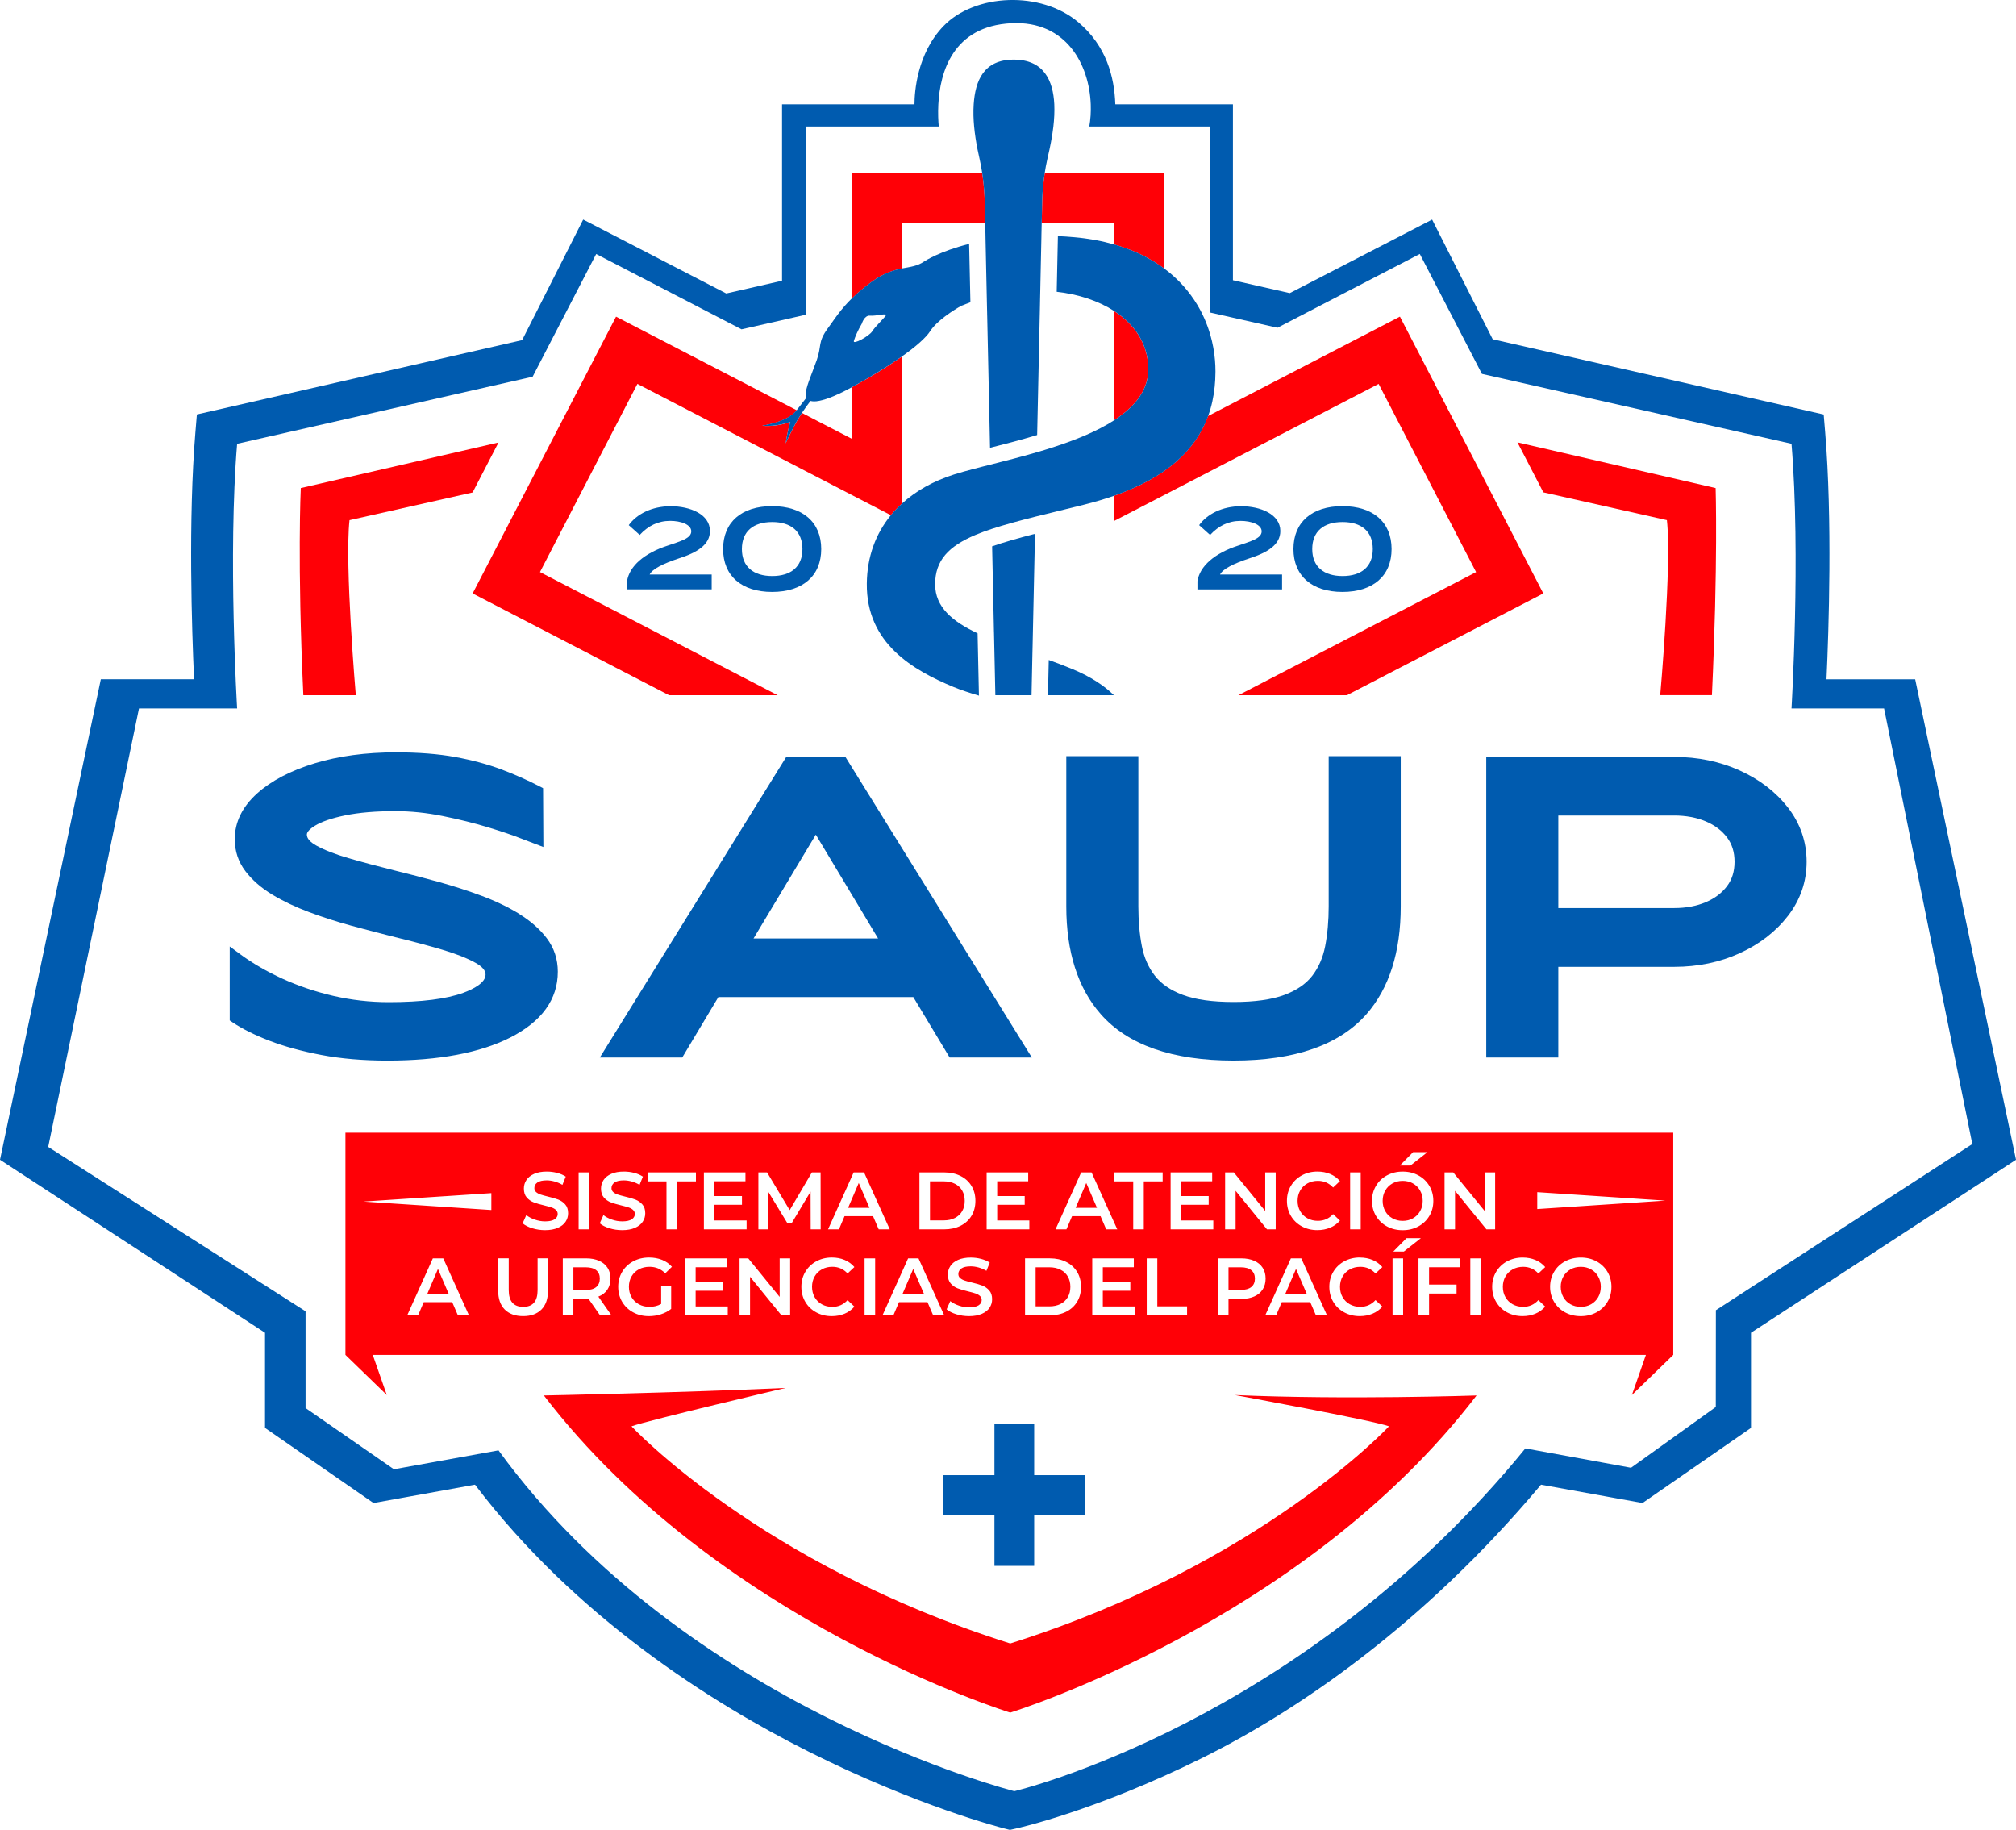
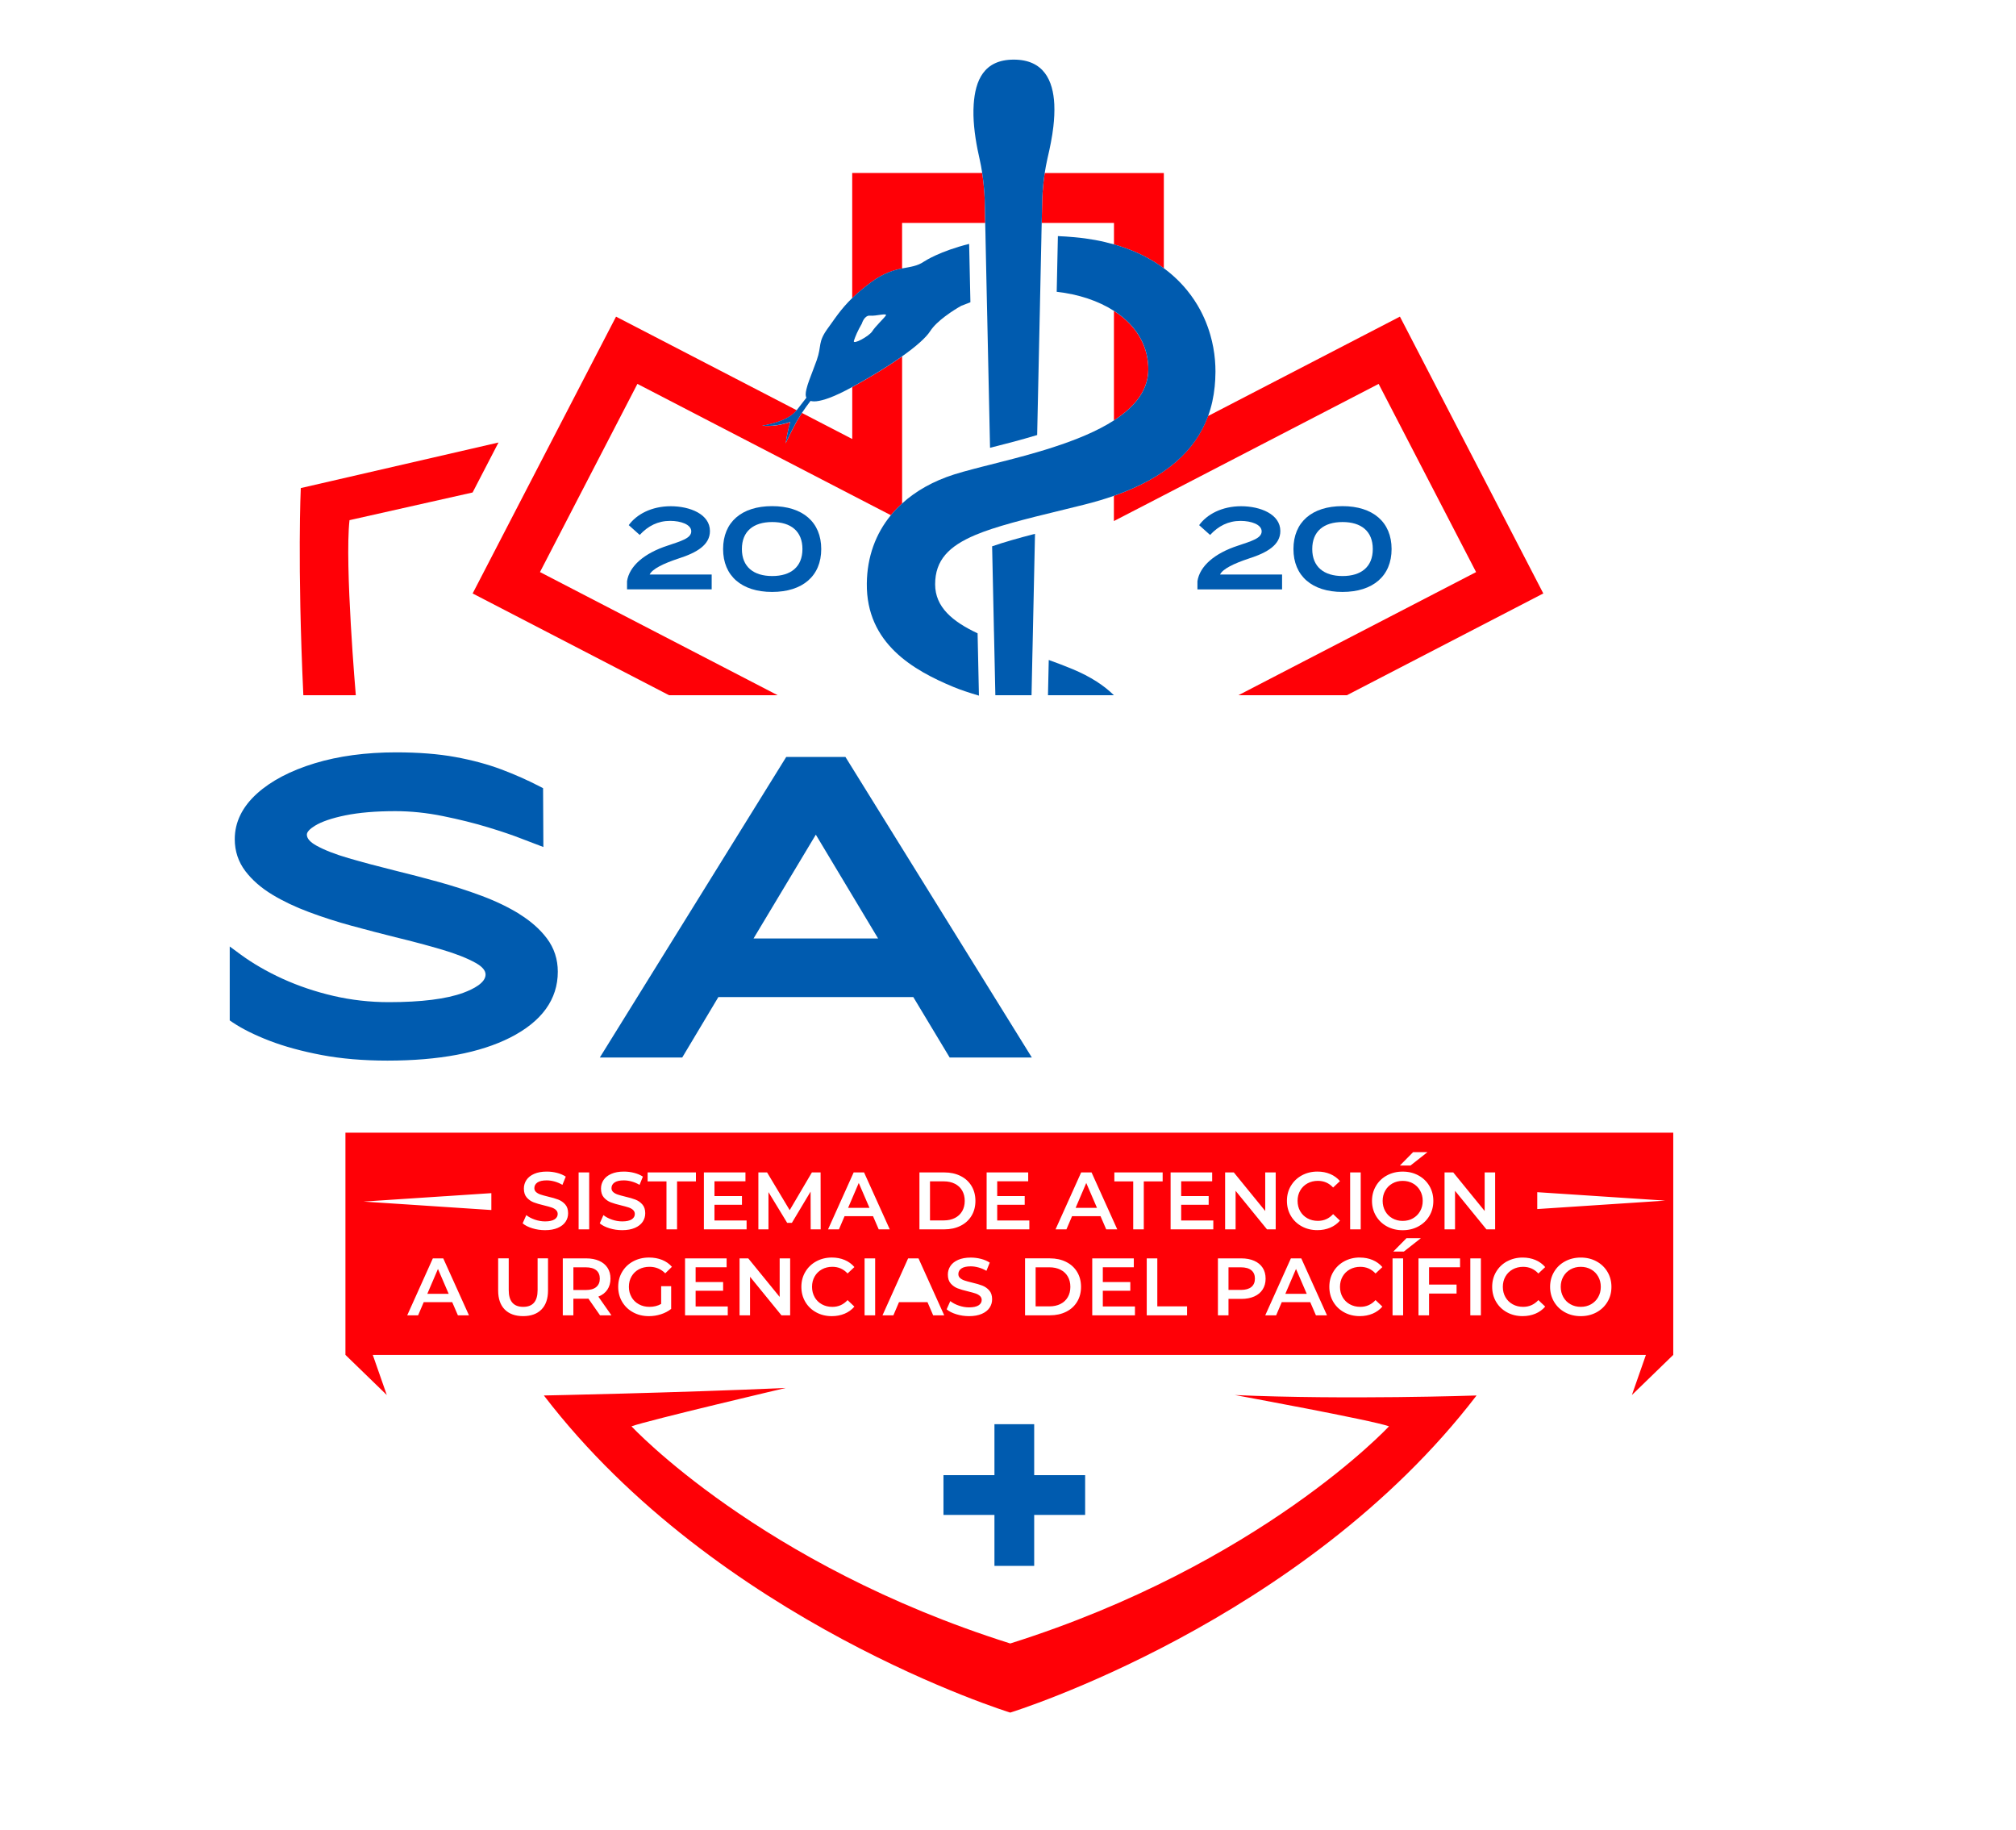
<svg xmlns="http://www.w3.org/2000/svg" id="Layer_2" data-name="Layer 2" viewBox="0 0 882.71 801.09">
  <defs>
    <style>
      .cls-1 {
        fill: #005baf;
      }

      .cls-1, .cls-2 {
        stroke-width: 0px;
      }

      .cls-2 {
        fill: #ff0006;
      }
    </style>
  </defs>
  <g id="Layer_2-2" data-name="Layer 2">
    <g>
      <g>
        <path class="cls-2" d="M540.66,610.72s59.96,10.99,67.52,13.7c0,0-56.18,60.5-165.84,95.07-109.66-34.57-165.84-95.07-165.84-95.07,7.56-2.7,67.52-16.79,67.52-16.79-48.62,2.16-105.88,3.29-105.88,3.29,76.17,99.4,204.19,138.83,204.19,138.83,0,0,128.02-39.43,204.19-138.83,0,0-57.26,1.97-105.88-.19Z" />
        <path class="cls-2" d="M153.03,227.72l53.9-12.12,11.34-21.88-86.57,19.95s-1.58,32.79,1.12,90.68h22.97s-4.92-57.12-2.76-76.63Z" />
-         <path class="cls-2" d="M751.19,213.67l-86.77-20,11.34,21.88,54.09,12.16c2.16,19.51-2.92,76.63-2.92,76.63h22.64c2.69-57.89,1.62-90.68,1.62-90.68Z" />
        <path class="cls-2" d="M389.16,119.21c2.13-.84,4.05-1.31,5.82-1.66v-19.96h36.39l-.17-7.81-.04-1.96s-.08-5.33-1.11-12.09h-56.91v54.8c2.14-2.08,4.76-4.32,8.13-6.84,2.95-2.2,5.54-3.57,7.89-4.49Z" />
        <path class="cls-2" d="M292.99,304.35h47.5l-23.7-12.28-80.36-41.63,42.66-82.38,94.06,48.74,16.92,8.75c1.49-1.82,3.14-3.53,4.92-5.14v-64.38c-2.82,2-5.99,4.09-9.46,6.24-3.73,2.31-7.79,4.67-12.09,7.04-.1.05-.18.1-.28.15v22.73l-18.79-9.73-3.24-1.68c-.61.91-1.21,1.86-1.77,2.81-.28.48-.55.95-.81,1.42-2.8,5.23-4.56,9.12-4.56,9.12,0,0,.9-5.89,2.08-9.39,0,0-4.53,1.69-9.6,1.75-.91.01-1.83-.02-2.75-.13,0,0,10.96-1.4,15.15-6.74l-21.34-11.06-33.61-17.41-15.15-7.85-7.81-4.04-1.22-.63-.54,1.03-3.93,7.58-6.12,11.81-14.87,28.7-11.42,22.04-25.91,50.02,86.02,44.56Z" />
        <path class="cls-2" d="M487.74,228.1l21.84-11.29,94.06-48.74,42.67,82.38-80.38,41.63-23.69,12.28h47.49l86.01-44.56-25.93-50.07-11.43-22.04h0s-15.46-29.85-15.46-29.85l-5.44-10.51-4.11-7.93-.41-.78-.93.48-8.21,4.25-13.69,7.09-34.92,18.09-26.29,13.62c-.05.13-.09.25-.14.37-5.48,14.64-18.12,26.51-41.06,34.54v11.04Z" />
        <path class="cls-2" d="M502.79,161.67c0-1.84-.17-3.62-.5-5.34-1.33-7.07-5.29-13.05-11.07-17.72-.02-.02-.04-.04-.07-.05-1.07-.86-2.22-1.67-3.41-2.44v47.93c3.95-2.55,7.33-5.38,9.88-8.54,3.26-4.04,5.17-8.62,5.17-13.84Z" />
        <path class="cls-2" d="M487.74,107c3.76,1.07,7.28,2.35,10.53,3.83,2.74,1.25,5.29,2.64,7.68,4.15,1.26.79,2.47,1.62,3.64,2.48v-41.72h-52.15c-1.03,6.75-1.11,12.09-1.11,12.09l-.02,1.01-.15,7.15-.04,1.61h31.64v9.41Z" />
        <polygon class="cls-2" points="187.1 566.42 196.46 566.42 191.76 555.53 187.1 566.42" />
        <path class="cls-2" d="M251.06,554.81v9.94h5.41c2.02,0,3.55-.43,4.59-1.3,1.04-.87,1.57-2.09,1.57-3.69s-.52-2.81-1.57-3.67c-1.05-.85-2.58-1.28-4.59-1.28h-5.41Z" />
        <path class="cls-2" d="M609.68,533.37c1.33.75,2.82,1.12,4.49,1.12s3.16-.37,4.49-1.12,2.37-1.79,3.14-3.13c.76-1.34,1.14-2.84,1.14-4.51s-.38-3.16-1.14-4.51c-.76-1.34-1.81-2.39-3.14-3.13-1.33-.75-2.82-1.12-4.49-1.12s-3.16.37-4.49,1.12c-1.33.75-2.38,1.79-3.14,3.13s-1.14,2.84-1.14,4.51.38,3.16,1.14,4.51,1.8,2.39,3.14,3.13Z" />
        <polygon class="cls-2" points="562.79 566.42 572.16 566.42 567.46 555.53 562.79 566.42" />
-         <polygon class="cls-2" points="399.86 555.53 395.19 566.42 404.56 566.42 399.86 555.53" />
        <path class="cls-2" d="M421.29,530.24c.75-1.29,1.12-2.8,1.12-4.51s-.37-3.21-1.12-4.51-1.82-2.29-3.21-2.99c-1.39-.7-3-1.05-4.83-1.05h-6.05v17.1h6.05c1.83,0,3.44-.35,4.83-1.05,1.39-.7,2.46-1.7,3.21-2.99Z" />
        <path class="cls-2" d="M464.33,570.86c1.39-.7,2.46-1.7,3.21-2.99s1.12-2.8,1.12-4.51-.37-3.21-1.12-4.51-1.82-2.29-3.21-2.99c-1.39-.7-3-1.05-4.83-1.05h-6.05v17.1h6.05c1.83,0,3.44-.35,4.83-1.05Z" />
        <path class="cls-2" d="M547.9,563.43c1.04-.85,1.57-2.08,1.57-3.67s-.52-2.81-1.57-3.67c-1.05-.85-2.58-1.28-4.59-1.28h-5.41v9.9h5.41c2.02,0,3.55-.43,4.59-1.28Z" />
        <polygon class="cls-2" points="376.01 517.89 371.34 528.79 380.71 528.79 376.01 517.89" />
        <path class="cls-2" d="M151.25,593.15l18.11,17.57-6.14-17.57h557.45l-6.14,17.57,18.11-17.57v-97.28H151.25v97.28ZM200.49,575.83l-2.49-5.77h-12.47l-2.46,5.77h-4.77l11.22-24.93h4.56l11.26,24.93h-4.84ZM239.95,564.96c0,3.61-.96,6.38-2.87,8.32-1.91,1.93-4.59,2.9-8.03,2.9s-6.13-.97-8.05-2.9c-1.92-1.94-2.88-4.71-2.88-8.32v-14.07h4.63v13.89c0,4.89,2.11,7.34,6.34,7.34s6.3-2.45,6.3-7.34v-13.89h4.56v14.07ZM276.5,567.85c.77,1.33,1.84,2.38,3.21,3.13,1.36.76,2.91,1.14,4.65,1.14,1.95,0,3.66-.43,5.13-1.28v-7.76h4.38v9.94c-1.28,1.02-2.78,1.8-4.49,2.35-1.71.55-3.47.82-5.27.82-2.54,0-4.83-.55-6.87-1.66-2.04-1.1-3.64-2.63-4.81-4.58-1.16-1.95-1.75-4.14-1.75-6.59s.58-4.64,1.75-6.59c1.16-1.95,2.77-3.47,4.83-4.58,2.05-1.1,4.36-1.66,6.93-1.66,2.09,0,3.99.35,5.7,1.03,1.71.69,3.15,1.7,4.31,3.03l-2.92,2.85c-1.9-1.9-4.19-2.85-6.87-2.85-1.76,0-3.32.37-4.68,1.1-1.37.74-2.43,1.77-3.21,3.1s-1.16,2.85-1.16,4.56.39,3.16,1.16,4.49ZM318.65,575.83h-18.7v-24.93h18.2v3.88h-13.57v6.48h12.04v3.81h-12.04v6.87h14.07v3.88ZM356.69,567.89c.76,1.33,1.82,2.37,3.17,3.12s2.88,1.12,4.59,1.12c2.64,0,4.86-.99,6.66-2.96l2.99,2.85c-1.16,1.35-2.59,2.39-4.29,3.1-1.7.71-3.57,1.07-5.61,1.07-2.52,0-4.79-.55-6.82-1.66s-3.62-2.63-4.77-4.58c-1.15-1.95-1.73-4.14-1.73-6.59s.58-4.64,1.75-6.59c1.16-1.95,2.76-3.47,4.79-4.58,2.03-1.1,4.3-1.66,6.82-1.66,2.04,0,3.91.36,5.59,1.07,1.69.71,3.11,1.75,4.27,3.1l-2.99,2.81c-1.8-1.95-4.02-2.92-6.66-2.92-1.71,0-3.24.37-4.59,1.12-1.35.75-2.41,1.79-3.17,3.12s-1.14,2.84-1.14,4.52.38,3.19,1.14,4.52ZM383.19,575.83h-4.63v-24.93h4.63v24.93ZM496.94,575.83h-18.7v-24.93h18.2v3.88h-13.57v6.48h12.04v3.81h-12.04v6.87h14.07v3.88ZM519.77,575.83h-17.67v-24.93h4.63v21.01h13.03v3.92ZM576.18,575.83l-2.49-5.77h-12.47l-2.46,5.77h-4.77l11.22-24.93h4.56l11.26,24.93h-4.84ZM614.36,575.83h-4.63v-24.93h4.63v24.93ZM610.05,547.92l5.79-5.87h6.3l-7.46,5.87h-4.63ZM639.29,554.78h-13.57v7.59h12.04v3.92h-12.04v9.54h-4.63v-24.93h18.2v3.88ZM648.41,575.83h-4.63v-24.93h4.63v24.93ZM703.82,569.95c-1.16,1.95-2.77,3.47-4.81,4.58-2.04,1.1-4.33,1.66-6.87,1.66s-4.83-.55-6.87-1.66c-2.04-1.1-3.64-2.64-4.81-4.6-1.16-1.96-1.75-4.15-1.75-6.57s.58-4.61,1.75-6.57c1.16-1.96,2.76-3.49,4.81-4.59,2.04-1.1,4.33-1.66,6.87-1.66s4.83.55,6.87,1.66c2.04,1.1,3.64,2.63,4.81,4.58,1.16,1.95,1.75,4.14,1.75,6.59s-.58,4.64-1.75,6.59ZM729.07,525.62l-15.09,1-5.51.36-35.38,2.33v-7.39l17.5,1.15,38.49,2.54ZM659.89,552.2c2.03-1.1,4.3-1.66,6.82-1.66,2.04,0,3.91.36,5.59,1.07,1.69.71,3.11,1.75,4.27,3.1l-2.99,2.81c-1.8-1.95-4.02-2.92-6.66-2.92-1.71,0-3.24.37-4.59,1.12-1.35.75-2.41,1.79-3.17,3.12s-1.14,2.84-1.14,4.52.38,3.19,1.14,4.52,1.82,2.37,3.17,3.12,2.88,1.12,4.59,1.12c2.64,0,4.86-.99,6.66-2.96l2.99,2.85c-1.16,1.35-2.59,2.39-4.29,3.1-1.7.71-3.57,1.07-5.61,1.07-2.52,0-4.79-.55-6.82-1.66s-3.62-2.63-4.77-4.58c-1.15-1.95-1.73-4.14-1.73-6.59s.58-4.64,1.75-6.59c1.16-1.95,2.76-3.47,4.79-4.58ZM632.5,513.27h3.81l13.75,16.88v-16.88h4.59v24.93h-3.81l-13.75-16.88v16.88h-4.59v-24.93ZM618.74,504.38h6.3l-7.46,5.87h-4.63l5.79-5.87ZM602.48,519.16c1.16-1.96,2.76-3.49,4.81-4.59,2.04-1.1,4.33-1.66,6.87-1.66s4.83.55,6.87,1.66c2.04,1.1,3.64,2.63,4.81,4.58,1.16,1.95,1.75,4.14,1.75,6.59s-.58,4.64-1.75,6.59c-1.16,1.95-2.77,3.47-4.81,4.58-2.04,1.1-4.33,1.66-6.87,1.66s-4.83-.55-6.87-1.66c-2.04-1.1-3.64-2.64-4.81-4.6-1.16-1.96-1.75-4.15-1.75-6.57s.58-4.61,1.75-6.57ZM591.16,513.27h4.63v24.93h-4.63v-24.93ZM595.41,550.54c2.04,0,3.91.36,5.59,1.07,1.69.71,3.11,1.75,4.27,3.1l-2.99,2.81c-1.8-1.95-4.02-2.92-6.66-2.92-1.71,0-3.24.37-4.59,1.12-1.35.75-2.41,1.79-3.17,3.12s-1.14,2.84-1.14,4.52.38,3.19,1.14,4.52,1.82,2.37,3.17,3.12,2.88,1.12,4.59,1.12c2.64,0,4.86-.99,6.66-2.96l2.99,2.85c-1.16,1.35-2.59,2.39-4.29,3.1-1.7.71-3.57,1.07-5.61,1.07-2.52,0-4.79-.55-6.82-1.66s-3.62-2.63-4.77-4.58c-1.15-1.95-1.73-4.14-1.73-6.59s.58-4.64,1.75-6.59c1.16-1.95,2.76-3.47,4.79-4.58,2.03-1.1,4.3-1.66,6.82-1.66ZM565.23,519.14c1.16-1.95,2.76-3.47,4.79-4.58,2.03-1.1,4.3-1.66,6.82-1.66,2.04,0,3.91.36,5.59,1.07,1.69.71,3.11,1.75,4.27,3.1l-2.99,2.81c-1.8-1.95-4.02-2.92-6.66-2.92-1.71,0-3.24.37-4.59,1.12-1.35.75-2.41,1.79-3.17,3.12s-1.14,2.84-1.14,4.52.38,3.19,1.14,4.52,1.82,2.37,3.17,3.12,2.88,1.12,4.59,1.12c2.64,0,4.86-.99,6.66-2.96l2.99,2.85c-1.16,1.35-2.59,2.39-4.29,3.1-1.7.71-3.57,1.07-5.61,1.07-2.52,0-4.79-.55-6.82-1.66s-3.62-2.63-4.77-4.58c-1.15-1.95-1.73-4.14-1.73-6.59s.58-4.64,1.75-6.59ZM536.42,513.27h3.81l13.75,16.88v-16.88h4.59v24.93h-3.81l-13.75-16.88v16.88h-4.59v-24.93ZM533.27,550.9h10.26c2.16,0,4.04.36,5.65,1.07,1.6.71,2.83,1.73,3.69,3.06.86,1.33,1.28,2.91,1.28,4.74s-.43,3.38-1.28,4.72c-.85,1.34-2.08,2.37-3.69,3.08-1.6.71-3.48,1.07-5.65,1.07h-5.63v7.19h-4.63v-24.93ZM512.55,513.27h18.2v3.88h-13.57v6.48h12.04v3.81h-12.04v6.87h14.07v3.88h-18.7v-24.93ZM487.91,513.27h21.16v3.92h-8.26v21.01h-4.63v-21.01h-8.26v-3.92ZM473.38,513.27h4.56l11.26,24.93h-4.84l-2.49-5.77h-12.47l-2.46,5.77h-4.77l11.22-24.93ZM466.81,552.45c2.07,1.03,3.67,2.49,4.81,4.38,1.14,1.89,1.71,4.07,1.71,6.53s-.57,4.65-1.71,6.53c-1.14,1.89-2.74,3.35-4.81,4.38-2.07,1.03-4.43,1.55-7.09,1.55h-10.9v-24.93h10.9c2.66,0,5.02.52,7.09,1.55ZM432,513.27h18.2v3.88h-13.57v6.48h12.04v3.81h-12.04v6.87h14.07v3.88h-18.7v-24.93ZM433.37,552.75l-1.46,3.6c-1.09-.64-2.23-1.13-3.42-1.46s-2.34-.5-3.45-.5c-1.83,0-3.19.31-4.08.93-.89.62-1.34,1.44-1.34,2.46,0,.71.26,1.29.77,1.74.51.45,1.16.81,1.94,1.07s1.85.56,3.21.89c1.85.43,3.37.87,4.56,1.33,1.19.46,2.2,1.17,3.04,2.12.84.95,1.26,2.23,1.26,3.85,0,1.38-.37,2.62-1.12,3.74s-1.88,2.01-3.4,2.67c-1.52.66-3.37,1-5.56,1-1.92,0-3.78-.27-5.57-.82s-3.21-1.27-4.26-2.17l1.6-3.6c1.02.81,2.27,1.47,3.76,1.98,1.48.51,2.97.77,4.47.77,1.85,0,3.23-.3,4.15-.89.91-.59,1.37-1.38,1.37-2.35,0-.71-.26-1.3-.77-1.76-.51-.46-1.16-.83-1.94-1.09s-1.85-.56-3.21-.89c-1.9-.45-3.44-.9-4.61-1.35-1.17-.45-2.18-1.16-3.03-2.12-.84-.96-1.26-2.26-1.26-3.9,0-1.38.37-2.63,1.12-3.76.75-1.13,1.87-2.02,3.38-2.69,1.51-.66,3.35-1,5.54-1,1.52,0,3.02.19,4.49.57,1.47.38,2.74.93,3.81,1.64ZM402.58,513.27h10.9c2.66,0,5.02.52,7.09,1.55s3.67,2.49,4.81,4.38c1.14,1.89,1.71,4.07,1.71,6.53s-.57,4.65-1.71,6.53c-1.14,1.89-2.74,3.35-4.81,4.38-2.07,1.03-4.43,1.55-7.09,1.55h-10.9v-24.93ZM402.17,550.9l11.26,24.93h-4.84l-2.49-5.77h-12.47l-2.46,5.77h-4.77l11.22-24.93h4.56ZM373.77,513.27h4.56l11.26,24.93h-4.84l-2.49-5.77h-12.47l-2.46,5.77h-4.77l11.22-24.93ZM332.06,513.27h3.81l9.9,16.52,9.72-16.52h3.81l.04,24.93h-4.38l-.04-16.53-8.19,13.68h-2.06l-8.19-13.46v16.31h-4.42v-24.93ZM341.38,567.78v-16.88h4.59v24.93h-3.81l-13.75-16.88v16.88h-4.59v-24.93h3.81l13.75,16.88ZM308.2,513.27h18.2v3.88h-13.57v6.48h12.04v3.81h-12.04v6.87h14.07v3.88h-18.7v-24.93ZM283.55,513.27h21.16v3.92h-8.26v21.01h-4.63v-21.01h-8.26v-3.92ZM277.2,529.7c-.51-.46-1.16-.83-1.94-1.09s-1.85-.56-3.21-.89c-1.9-.45-3.44-.9-4.61-1.35-1.17-.45-2.18-1.16-3.03-2.12-.84-.96-1.26-2.26-1.26-3.9,0-1.38.37-2.63,1.12-3.76.75-1.13,1.87-2.02,3.38-2.69,1.51-.66,3.35-1,5.54-1,1.52,0,3.02.19,4.49.57,1.47.38,2.74.93,3.81,1.64l-1.46,3.6c-1.09-.64-2.23-1.13-3.42-1.46s-2.34-.5-3.45-.5c-1.83,0-3.19.31-4.08.93-.89.62-1.34,1.44-1.34,2.46,0,.71.26,1.29.77,1.74.51.45,1.16.81,1.94,1.07s1.85.56,3.21.89c1.85.43,3.37.87,4.56,1.33,1.19.46,2.2,1.17,3.04,2.12.84.95,1.26,2.23,1.26,3.85,0,1.38-.37,2.62-1.12,3.74s-1.88,2.01-3.4,2.67c-1.52.66-3.37,1-5.56,1-1.92,0-3.78-.27-5.57-.82s-3.21-1.27-4.26-2.17l1.6-3.6c1.02.81,2.27,1.47,3.76,1.98,1.48.51,2.97.77,4.47.77,1.85,0,3.23-.3,4.15-.89.91-.59,1.37-1.38,1.37-2.35,0-.71-.26-1.3-.77-1.76ZM266.02,555.03c.86,1.33,1.28,2.91,1.28,4.74s-.46,3.49-1.37,4.84-2.23,2.36-3.94,3.03l5.73,8.19h-4.99l-5.09-7.3c-.21.03-.53.04-.96.04h-5.63v7.26h-4.63v-24.93h10.26c2.16,0,4.04.36,5.65,1.07,1.6.71,2.83,1.73,3.69,3.06ZM253.35,513.27h4.63v24.93h-4.63v-24.93ZM243.43,529.7c-.51-.46-1.16-.83-1.94-1.09s-1.85-.56-3.21-.89c-1.9-.45-3.44-.9-4.61-1.35-1.17-.45-2.18-1.16-3.03-2.12-.84-.96-1.26-2.26-1.26-3.9,0-1.38.37-2.63,1.12-3.76.75-1.13,1.87-2.02,3.38-2.69,1.51-.66,3.35-1,5.54-1,1.52,0,3.02.19,4.49.57,1.47.38,2.74.93,3.81,1.64l-1.46,3.6c-1.09-.64-2.23-1.13-3.42-1.46s-2.34-.5-3.45-.5c-1.83,0-3.19.31-4.08.93-.89.62-1.34,1.44-1.34,2.46,0,.71.26,1.29.77,1.74.51.45,1.16.81,1.94,1.07s1.85.56,3.21.89c1.85.43,3.37.87,4.56,1.33,1.19.46,2.2,1.17,3.04,2.12.84.95,1.26,2.23,1.26,3.85,0,1.38-.37,2.62-1.12,3.74s-1.88,2.01-3.4,2.67c-1.52.66-3.37,1-5.56,1-1.92,0-3.78-.27-5.57-.82s-3.21-1.27-4.26-2.17l1.6-3.6c1.02.81,2.27,1.47,3.76,1.98,1.48.51,2.97.77,4.47.77,1.85,0,3.23-.3,4.15-.89.91-.59,1.37-1.38,1.37-2.35,0-.71-.26-1.3-.77-1.76ZM195.05,523.67l20.09-1.33v7.39l-37.67-2.49-3.66-.24-14.65-.97,35.89-2.37Z" />
        <polygon class="cls-2" points="475.62 517.89 470.96 528.79 480.32 528.79 475.62 517.89" />
        <path class="cls-2" d="M696.63,555.72c-1.33-.75-2.82-1.12-4.49-1.12s-3.16.37-4.49,1.12c-1.33.75-2.38,1.79-3.14,3.13s-1.14,2.84-1.14,4.51.38,3.16,1.14,4.51,1.8,2.39,3.14,3.13c1.33.75,2.82,1.12,4.49,1.12s3.16-.37,4.49-1.12,2.37-1.79,3.14-3.13c.76-1.34,1.14-2.84,1.14-4.51s-.38-3.16-1.14-4.51c-.76-1.34-1.81-2.39-3.14-3.13Z" />
      </g>
      <g>
-         <path class="cls-1" d="M838.56,297.39h-38.82c.99-21.58,2.6-70.03-.59-108.23l-.64-7.69-144.92-32.94-26.53-52.4-62.34,32.2-24.88-5.65V45.66h-51.5c-.41-11.94-3.86-25.45-16.08-35.83-16.56-14.06-45.43-12.61-59.11,1.55-11.72,12.13-12.72,29.12-12.74,34.28h-57.99v77.24l-24.43,5.58-62.64-32.36-26.73,52.78-142.42,32.55-.64,7.69c-3.18,38.21-1.57,86.65-.59,108.23h-40.83L0,507.73l116.04,75.74v41.65l47.5,32.88,44.44-8.03c43.98,57.94,103.36,95.41,146.01,116.83,47.51,23.86,84.24,33.29,85.79,33.69l2.41.61,2.43-.54c1.41-.31,35.02-7.82,81.39-30.75,41.61-20.59,96.73-57.84,148.73-119.84l44.44,8.03,47.5-32.88v-41.65l116.04-75.74-44.15-210.34ZM751.3,573.62l-.04,42.34-37.11,26.6-46.26-8.47c-98.32,120.58-223.77,150.07-223.77,150.07,0,0-143.91-36.45-225.85-149.21l-45.79,8.27-38.69-26.79v-42.37l-112.69-71.95,39.75-191.96h42.97s-4.05-67.25,0-115.86l129.39-29.37,6.49-12.53,3.52-6.8,8.46-16.33,9.36-18.06,18.06,9.36,22.55,11.68,5.42,2.81,17.61,9.12,28.13-6.38V55.39h58.23c-.21-2.27-.39-5.72-.18-9.73.74-13.83,6.23-34.26,32.07-35.5,23.84-1.14,33.98,17.96,34.65,35.5.13,3.35-.09,6.64-.63,9.73h52.98v81.45l9.92,2.24,19.5,4.4,16.19-8.39,5.76-2.99,22.31-11.56,18.06-9.36,9.36,18.06,8.31,16.04,3.66,7.07,5.87,11.33,135.55,30.6c4.06,48.61,0,115.86,0,115.86h40.53l38.64,190.7-112.3,72.76Z" />
        <path class="cls-1" d="M491.16,138.55s.04.04.07.05c5.79,4.67,9.74,10.65,11.07,17.72.32,1.72.5,3.5.5,5.34,0,5.22-1.91,9.8-5.17,13.84-2.55,3.16-5.93,5.99-9.88,8.54-7.41,4.78-16.81,8.58-26.54,11.73-1.2.39-2.42.77-3.63,1.15-1.2.37-2.42.73-3.62,1.08-7.04,2.06-14.02,3.81-20.31,5.41-1.22.31-2.42.61-3.58.9-1.23.32-2.43.62-3.58.93-3.3.86-6.27,1.69-8.8,2.49-8.98,2.86-16.64,7.16-22.7,12.67-1.78,1.61-3.43,3.32-4.92,5.14-6.65,8.11-10.4,18.21-10.53,29.87-.31,26.36,20.52,38.09,37.96,45.34,3.15,1.31,6.96,2.55,11.13,3.79l-.59-27.28c-10.99-5.17-18.59-11.48-18.59-21.45,0-10.59,6-16.71,17.67-21.63,1.13-.47,2.32-.94,3.57-1.4,1.15-.42,2.33-.83,3.58-1.24,5.48-1.81,11.86-3.53,19.1-5.36,1.18-.3,2.39-.6,3.62-.89,1.18-.3,2.39-.6,3.62-.89,4.4-1.09,9.08-2.22,14.04-3.46,4.71-1.17,9.07-2.48,13.12-3.89,22.95-8.03,35.59-19.9,41.06-34.54.05-.13.1-.25.14-.37,1.5-4.11,2.44-8.44,2.89-12.96.2-1.96.3-3.95.32-5.98,0-.2.01-.4.01-.6,0-1.64-.07-3.29-.21-4.93-.31-3.71-.99-7.4-2.03-11.03-.7-2.44-1.57-4.85-2.61-7.2-.54-1.21-1.11-2.41-1.74-3.59-1.62-3.04-3.56-5.97-5.82-8.74-2.86-3.51-6.24-6.76-10.17-9.66-1.16-.86-2.38-1.69-3.64-2.48-2.39-1.51-4.94-2.9-7.68-4.15-3.25-1.48-6.76-2.76-10.53-3.83-5.25-1.5-10.99-2.58-17.28-3.14-2.5-.23-4.93-.39-7.28-.49l-.04,1.89-.35,16.43-.13,6.06c9.59,1.09,18.27,3.97,25.08,8.37,1.19.77,2.34,1.58,3.41,2.44Z" />
        <path class="cls-1" d="M459.2,288.93l-.34,15.42h28.86c-4.11-4.06-9.98-8.06-18.32-11.51-3.35-1.39-6.77-2.68-10.2-3.91Z" />
        <path class="cls-1" d="M427.13,60.36c.28,1.83.58,3.52.88,5.02.01.06.02.12.04.18.31,1.56.61,2.92.85,3.96.49,2.13.86,4.23,1.16,6.22,1.02,6.75,1.11,12.09,1.11,12.09l.04,1.96.17,7.81v.39s.09,3.62.09,3.62l.02.96.05,2.69.31,14.59.22,10.3.08,3.69.08,3.42v.31s.03,1,.03,1l1.23,57.47c6.2-1.56,13.39-3.4,20.63-5.59l1.12-51.88.02-.78.07-3.31.07-3.6.08-3.59.15-7.21.35-16.45v-.44s.08-3.6.08-3.6l.05-1.99.04-1.61.15-7.15.02-1.01s.08-5.33,1.11-12.09c.29-1.91.65-3.92,1.12-5.97.02-.08.04-.17.05-.25.24-1.04.55-2.39.89-3.96.42-1.96.88-4.26,1.27-6.77.17-1.1.33-2.24.46-3.4.36-3.16.55-6.49.4-9.73-.5-10.23-4.49-19.56-17.74-19.56s-16.85,9.33-17.55,19.56c-.22,3.24-.11,6.57.19,9.73.16,1.72.37,3.4.61,4.97Z" />
        <path class="cls-1" d="M435.21,276.49l.09,3.89.52,23.98h15.84l.38-17.95.09-3.78.08-3.78.97-45.15c-7.6,1.96-13.78,3.73-18.78,5.47l.72,33.32.08,3.99Z" />
        <polygon class="cls-1" points="452.82 623.49 435.42 623.49 435.42 645.8 413.1 645.8 413.1 663.21 435.42 663.21 435.42 685.52 452.82 685.52 452.82 663.21 475.13 663.21 475.13 645.8 452.82 645.8 452.82 623.49" />
        <path class="cls-1" d="M227.48,400.17c-4.85-3-10.39-5.67-16.49-7.95-5.99-2.24-12.35-4.29-18.91-6.11-6.54-1.81-13.06-3.51-19.39-5.05-7.33-1.82-14.09-3.63-20.1-5.38-5.86-1.7-10.62-3.57-14.13-5.53-2.72-1.52-4.1-3.13-4.1-4.77,0-1.11,1.24-2.48,3.51-3.87,2.95-1.81,7.41-3.34,13.26-4.54,5.99-1.23,13.38-1.86,21.97-1.86,6.74,0,13.73.72,20.78,2.15,7.14,1.44,13.8,3.1,19.79,4.92,6.02,1.83,10.94,3.5,14.65,4.97l9.6,3.66-.13-25.75-1.54-.8c-5.19-2.7-10.83-5.2-16.75-7.43-5.98-2.24-12.76-4.07-20.16-5.42-7.41-1.36-16.14-2.04-25.96-2.04-13.17,0-25.14,1.61-35.59,4.79-10.58,3.22-19.07,7.67-25.24,13.23-6.48,5.84-9.76,12.57-9.76,19.99,0,5.23,1.57,9.95,4.67,14.02,2.93,3.85,6.88,7.3,11.75,10.25,4.72,2.86,10.16,5.44,16.17,7.68,5.92,2.21,12.2,4.23,18.67,5.99,6.46,1.76,12.86,3.43,19.05,4.97,7.47,1.81,14.41,3.66,20.62,5.5,6.04,1.79,10.95,3.74,14.59,5.78,2.86,1.61,4.3,3.31,4.3,5.06,0,3.64-5.28,6.35-9.72,7.99-7.37,2.72-18.38,4.11-32.7,4.11-8.24,0-16.4-.93-24.24-2.75-7.87-1.83-15.35-4.36-22.26-7.51-6.89-3.15-13.12-6.76-18.51-10.73l-4.59-3.38v32.37l1.27.86c4.2,2.82,9.64,5.53,16.15,8.04,6.46,2.49,14.09,4.58,22.7,6.22,8.6,1.64,18.35,2.47,28.96,2.47,22.45,0,40.53-3.4,53.73-10.09,13.83-7.02,20.84-16.72,20.84-28.83,0-5.44-1.6-10.33-4.76-14.55-2.99-3.99-7.04-7.58-12.04-10.67Z" />
        <path class="cls-1" d="M451.8,462.97l-81.63-131.6h-25.91l-81.63,131.6h36.08l15.83-26.47h85.35l15.93,26.47h35.98ZM329.94,410.85l27.27-45.45,27.27,45.45h-54.54Z" />
-         <path class="cls-1" d="M581.77,396.84c0,6.27-.52,12.12-1.54,17.39-.97,5-2.88,9.36-5.67,12.98-2.74,3.54-6.83,6.35-12.17,8.34-5.52,2.06-13.01,3.11-22.24,3.11s-16.72-1.04-22.24-3.11c-5.34-1.99-9.45-4.8-12.23-8.36-2.82-3.61-4.75-7.97-5.71-12.96-1.02-5.26-1.54-11.11-1.54-17.39v-65.8h-31.55v65.8c0,19.89,5.07,35.73,15.05,47.09,11.8,13.52,31.39,20.38,58.22,20.38s46.35-6.86,58.22-20.38c9.92-11.36,14.95-27.2,14.95-47.09v-65.8h-31.55v65.8Z" />
-         <path class="cls-1" d="M761.71,337.29c-8.67-3.93-18.3-5.92-28.62-5.92h-82.33v131.6h31.55v-39.7h50.78c10.32,0,19.96-2.01,28.63-5.96,8.72-3.98,15.83-9.47,21.14-16.34,5.42-7,8.17-14.98,8.17-23.69s-2.75-16.76-8.17-23.74c-5.31-6.83-12.42-12.3-21.15-16.25ZM756.18,387.95c-2.27,3.01-5.4,5.38-9.32,7.03-4.03,1.7-8.66,2.56-13.77,2.56h-50.78v-40.51h50.78c5.1,0,9.73.86,13.77,2.56,3.92,1.65,7.05,4.01,9.32,7.02,2.22,2.96,3.3,6.45,3.3,10.67s-1.08,7.71-3.3,10.67Z" />
        <path class="cls-1" d="M311.61,251.52h-27.16c1.16-2.47,6.11-4.85,12.67-7.02,8.03-2.57,13.73-5.96,13.73-12.02,0-7.37-8.74-10.86-17.17-10.86s-15,3.58-18.38,8.28l4.8,4.29c3.64-3.94,7.98-6.16,13.33-6.16,4.65,0,9.24,1.57,9.24,4.59s-4.44,4.24-10.25,6.21c-10.45,3.38-16.86,9.04-17.87,15.6v3.59h37.06v-6.51Z" />
        <path class="cls-1" d="M338.07,259.14c13.38,0,21.51-7.02,21.51-18.78s-8.13-18.78-21.51-18.78-21.46,7.02-21.46,18.78,8.13,18.78,21.46,18.78ZM338.12,228.54c8.18,0,13.23,4.04,13.23,11.82s-5.05,11.82-13.23,11.82-13.28-4.04-13.28-11.82,5.05-11.82,13.28-11.82Z" />
        <path class="cls-1" d="M525.05,229.91l4.8,4.29c3.64-3.94,7.98-6.16,13.33-6.16,4.65,0,9.24,1.57,9.24,4.59s-4.44,4.24-10.25,6.21c-10.45,3.38-16.86,9.04-17.87,15.6v3.59h37.06v-6.51h-27.16c1.16-2.47,6.11-4.85,12.67-7.02,8.03-2.57,13.73-5.96,13.73-12.02,0-7.37-8.74-10.86-17.17-10.86s-15,3.58-18.38,8.28Z" />
        <path class="cls-1" d="M587.8,259.14c13.38,0,21.51-7.02,21.51-18.78s-8.13-18.78-21.51-18.78-21.46,7.02-21.46,18.78,8.13,18.78,21.46,18.78ZM587.85,228.54c8.18,0,13.23,4.04,13.23,11.82s-5.05,11.82-13.23,11.82-13.28-4.04-13.28-11.82,5.05-11.82,13.28-11.82Z" />
        <path class="cls-1" d="M346.06,184.73c-1.18,3.5-2.08,9.39-2.08,9.39,0,0,1.75-3.89,4.56-9.12.25-.47.53-.94.81-1.42.56-.95,1.16-1.89,1.77-2.81,1.38-2.08,2.79-3.98,3.77-5.25.45.12.96.2,1.61.2,1.25,0,2.93-.31,5.07-1,.45-.15.91-.29,1.4-.48,2.68-.98,6.02-2.53,10.17-4.8.1-.05.18-.1.28-.15,4.3-2.37,8.36-4.74,12.09-7.04,3.47-2.15,6.65-4.24,9.46-6.24,6.11-4.33,10.49-8.18,12.34-11.07,1.47-2.29,3.99-4.54,6.46-6.41.8-.61,1.59-1.17,2.35-1.69,2.64-1.8,4.76-2.96,4.76-2.96,1.33-.55,2.68-1.07,4.02-1.56l-.24-10.89-.32-14.66c-12.84,3.22-19.35,7.46-19.62,7.65-3.05,2.13-6.11,2.38-9.77,3.1-1.77.35-3.7.82-5.82,1.66-2.35.92-4.94,2.29-7.89,4.49-3.37,2.52-5.98,4.76-8.13,6.84-1.19,1.16-2.24,2.26-3.18,3.34-.56.64-1.09,1.26-1.59,1.88-1.99,2.47-3.59,4.83-5.4,7.34-.14.19-.27.37-.41.56-4.62,6.33-2.62,7.54-4.93,14.07-.53,1.49-1.06,2.9-1.58,4.24-1.26,3.3-2.38,6.13-2.91,8.4-.21.87-.34,1.67-.34,2.37,0,.5.1.97.31,1.4-1.15,1.46-2.59,3.28-4.16,5.36-.03.04-.07.07-.1.11-4.19,5.34-15.15,6.74-15.15,6.74.92.11,1.84.15,2.75.13,5.08-.06,9.6-1.75,9.6-1.75ZM387.83,138.18c-.94,1.35-4.56,4.71-5.91,6.85-1.33,2.15-8.72,6.17-8.04,4.16.67-2.01,1.61-4.3,3.48-7.52,0,0,1.07-3.75,3.63-3.48,2.54.27,7.77-1.37,6.84-.01Z" />
      </g>
    </g>
  </g>
</svg>